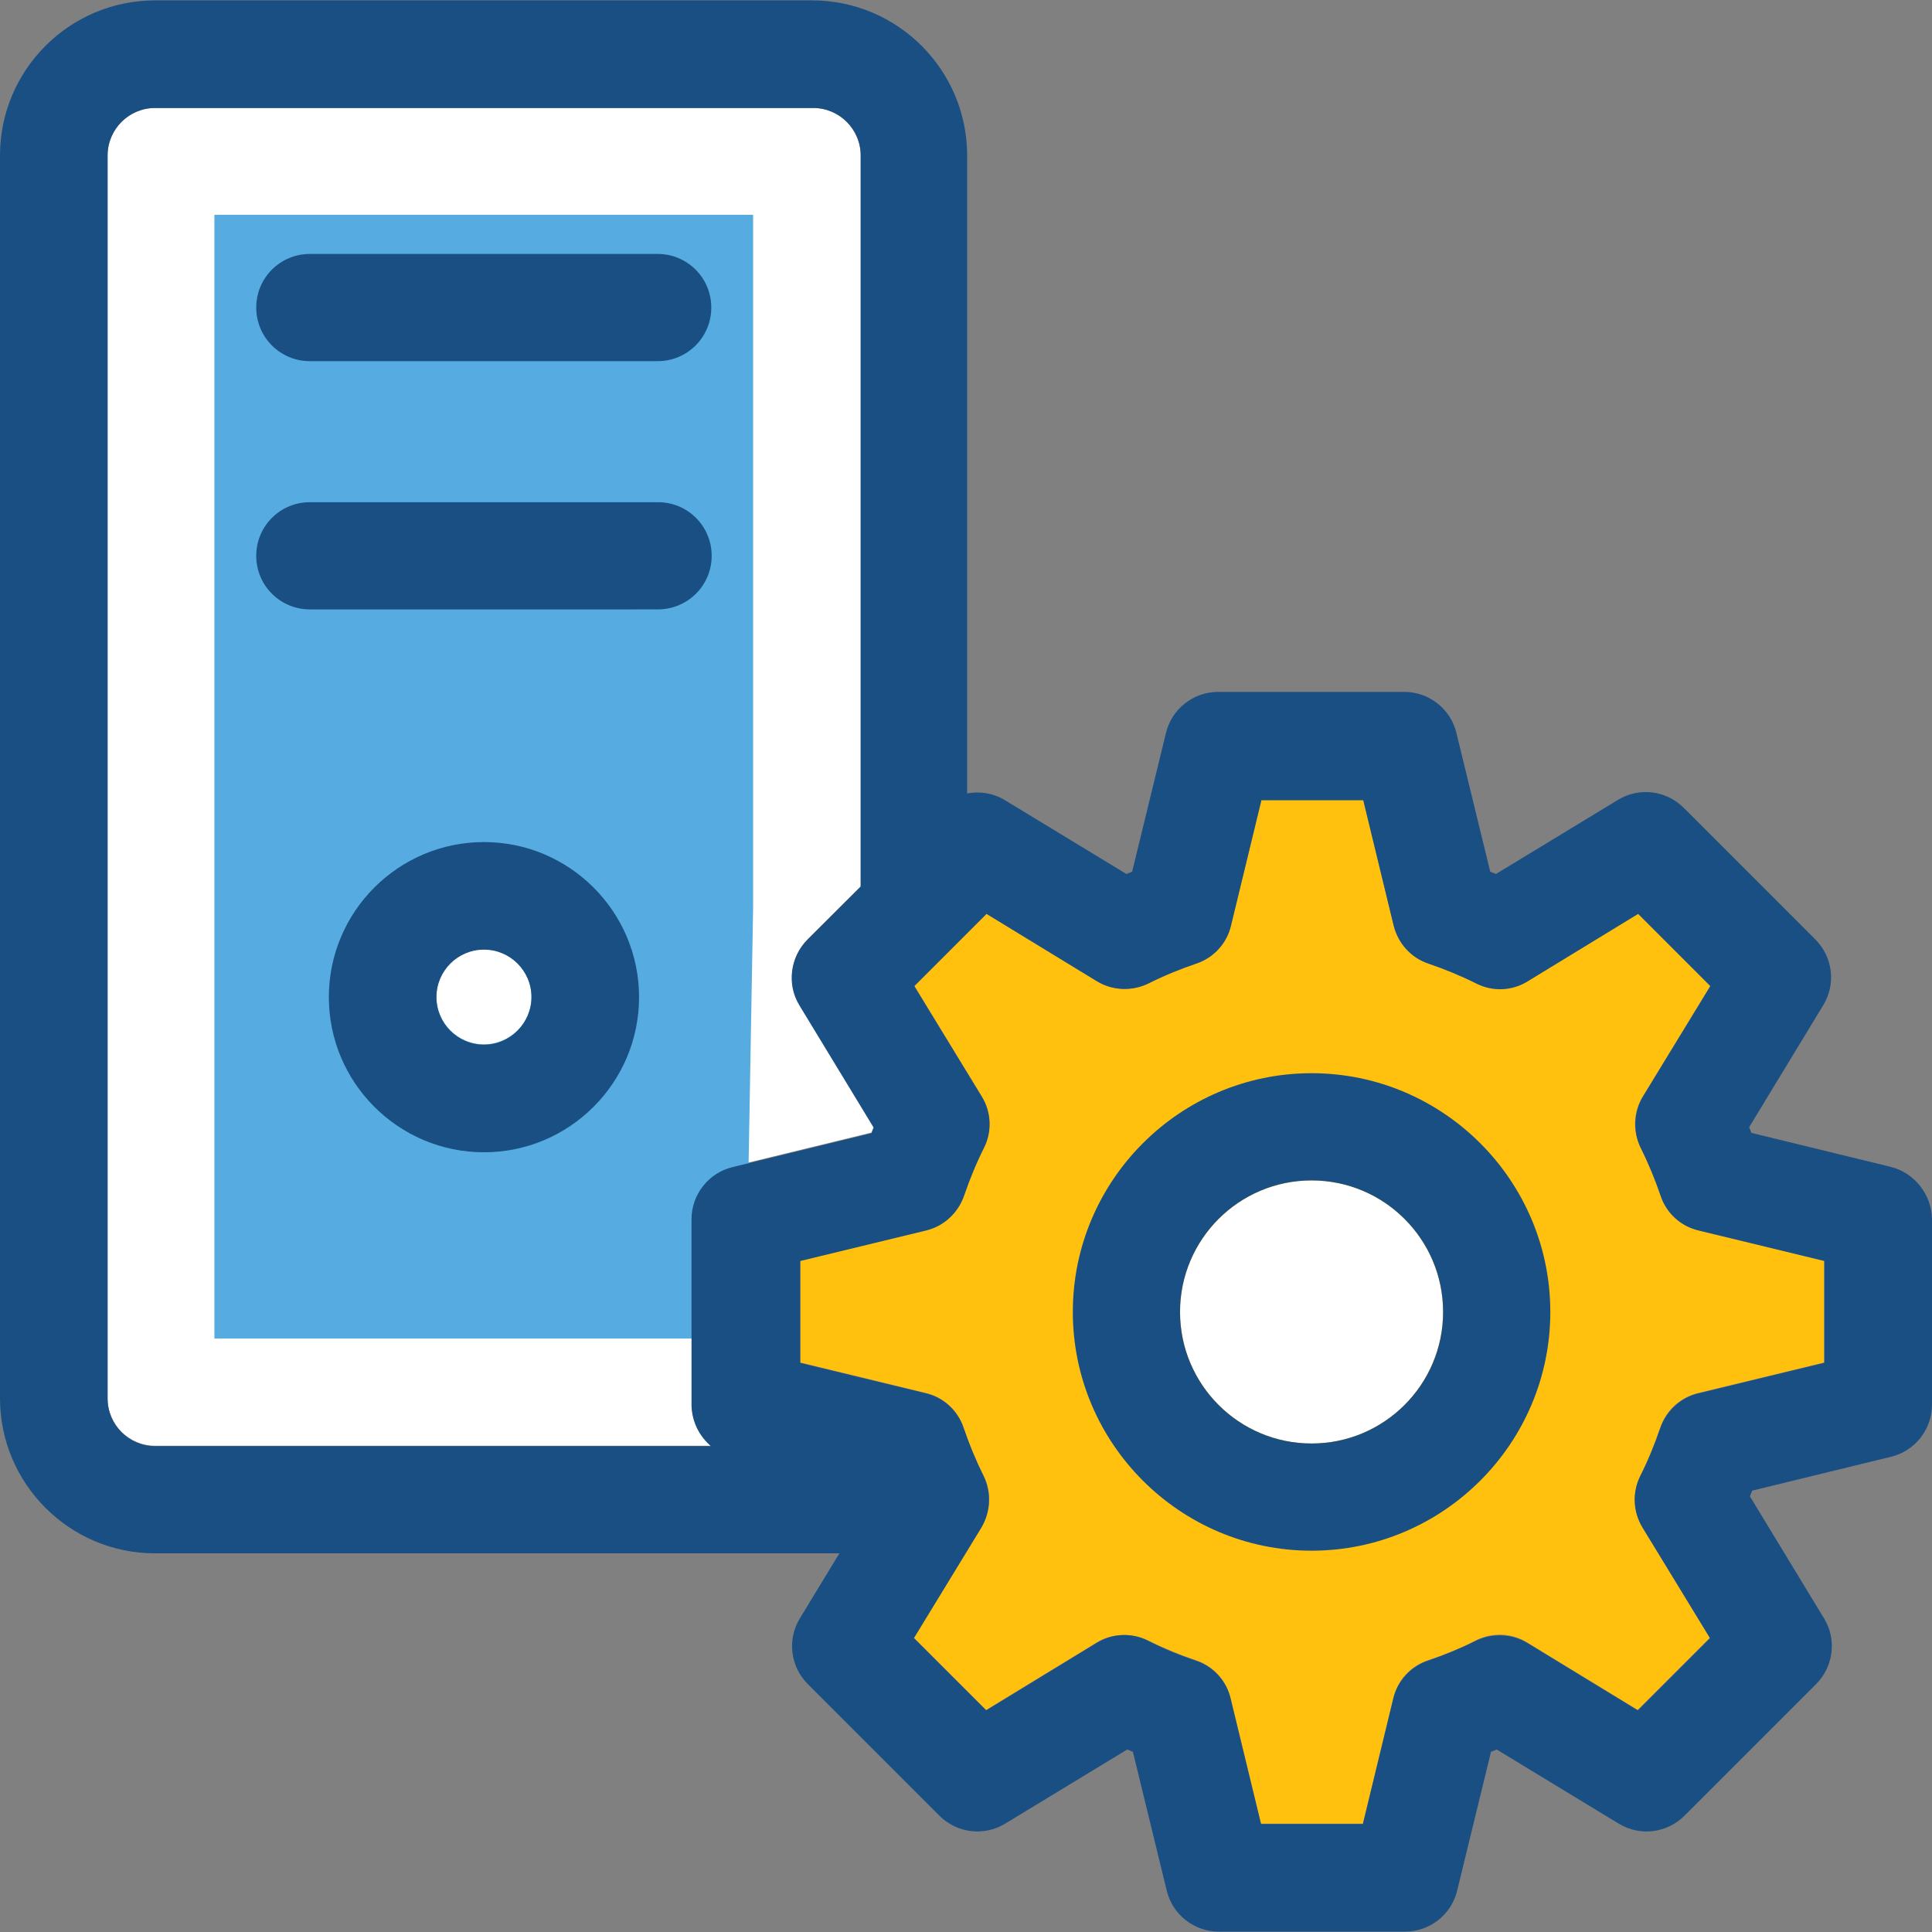
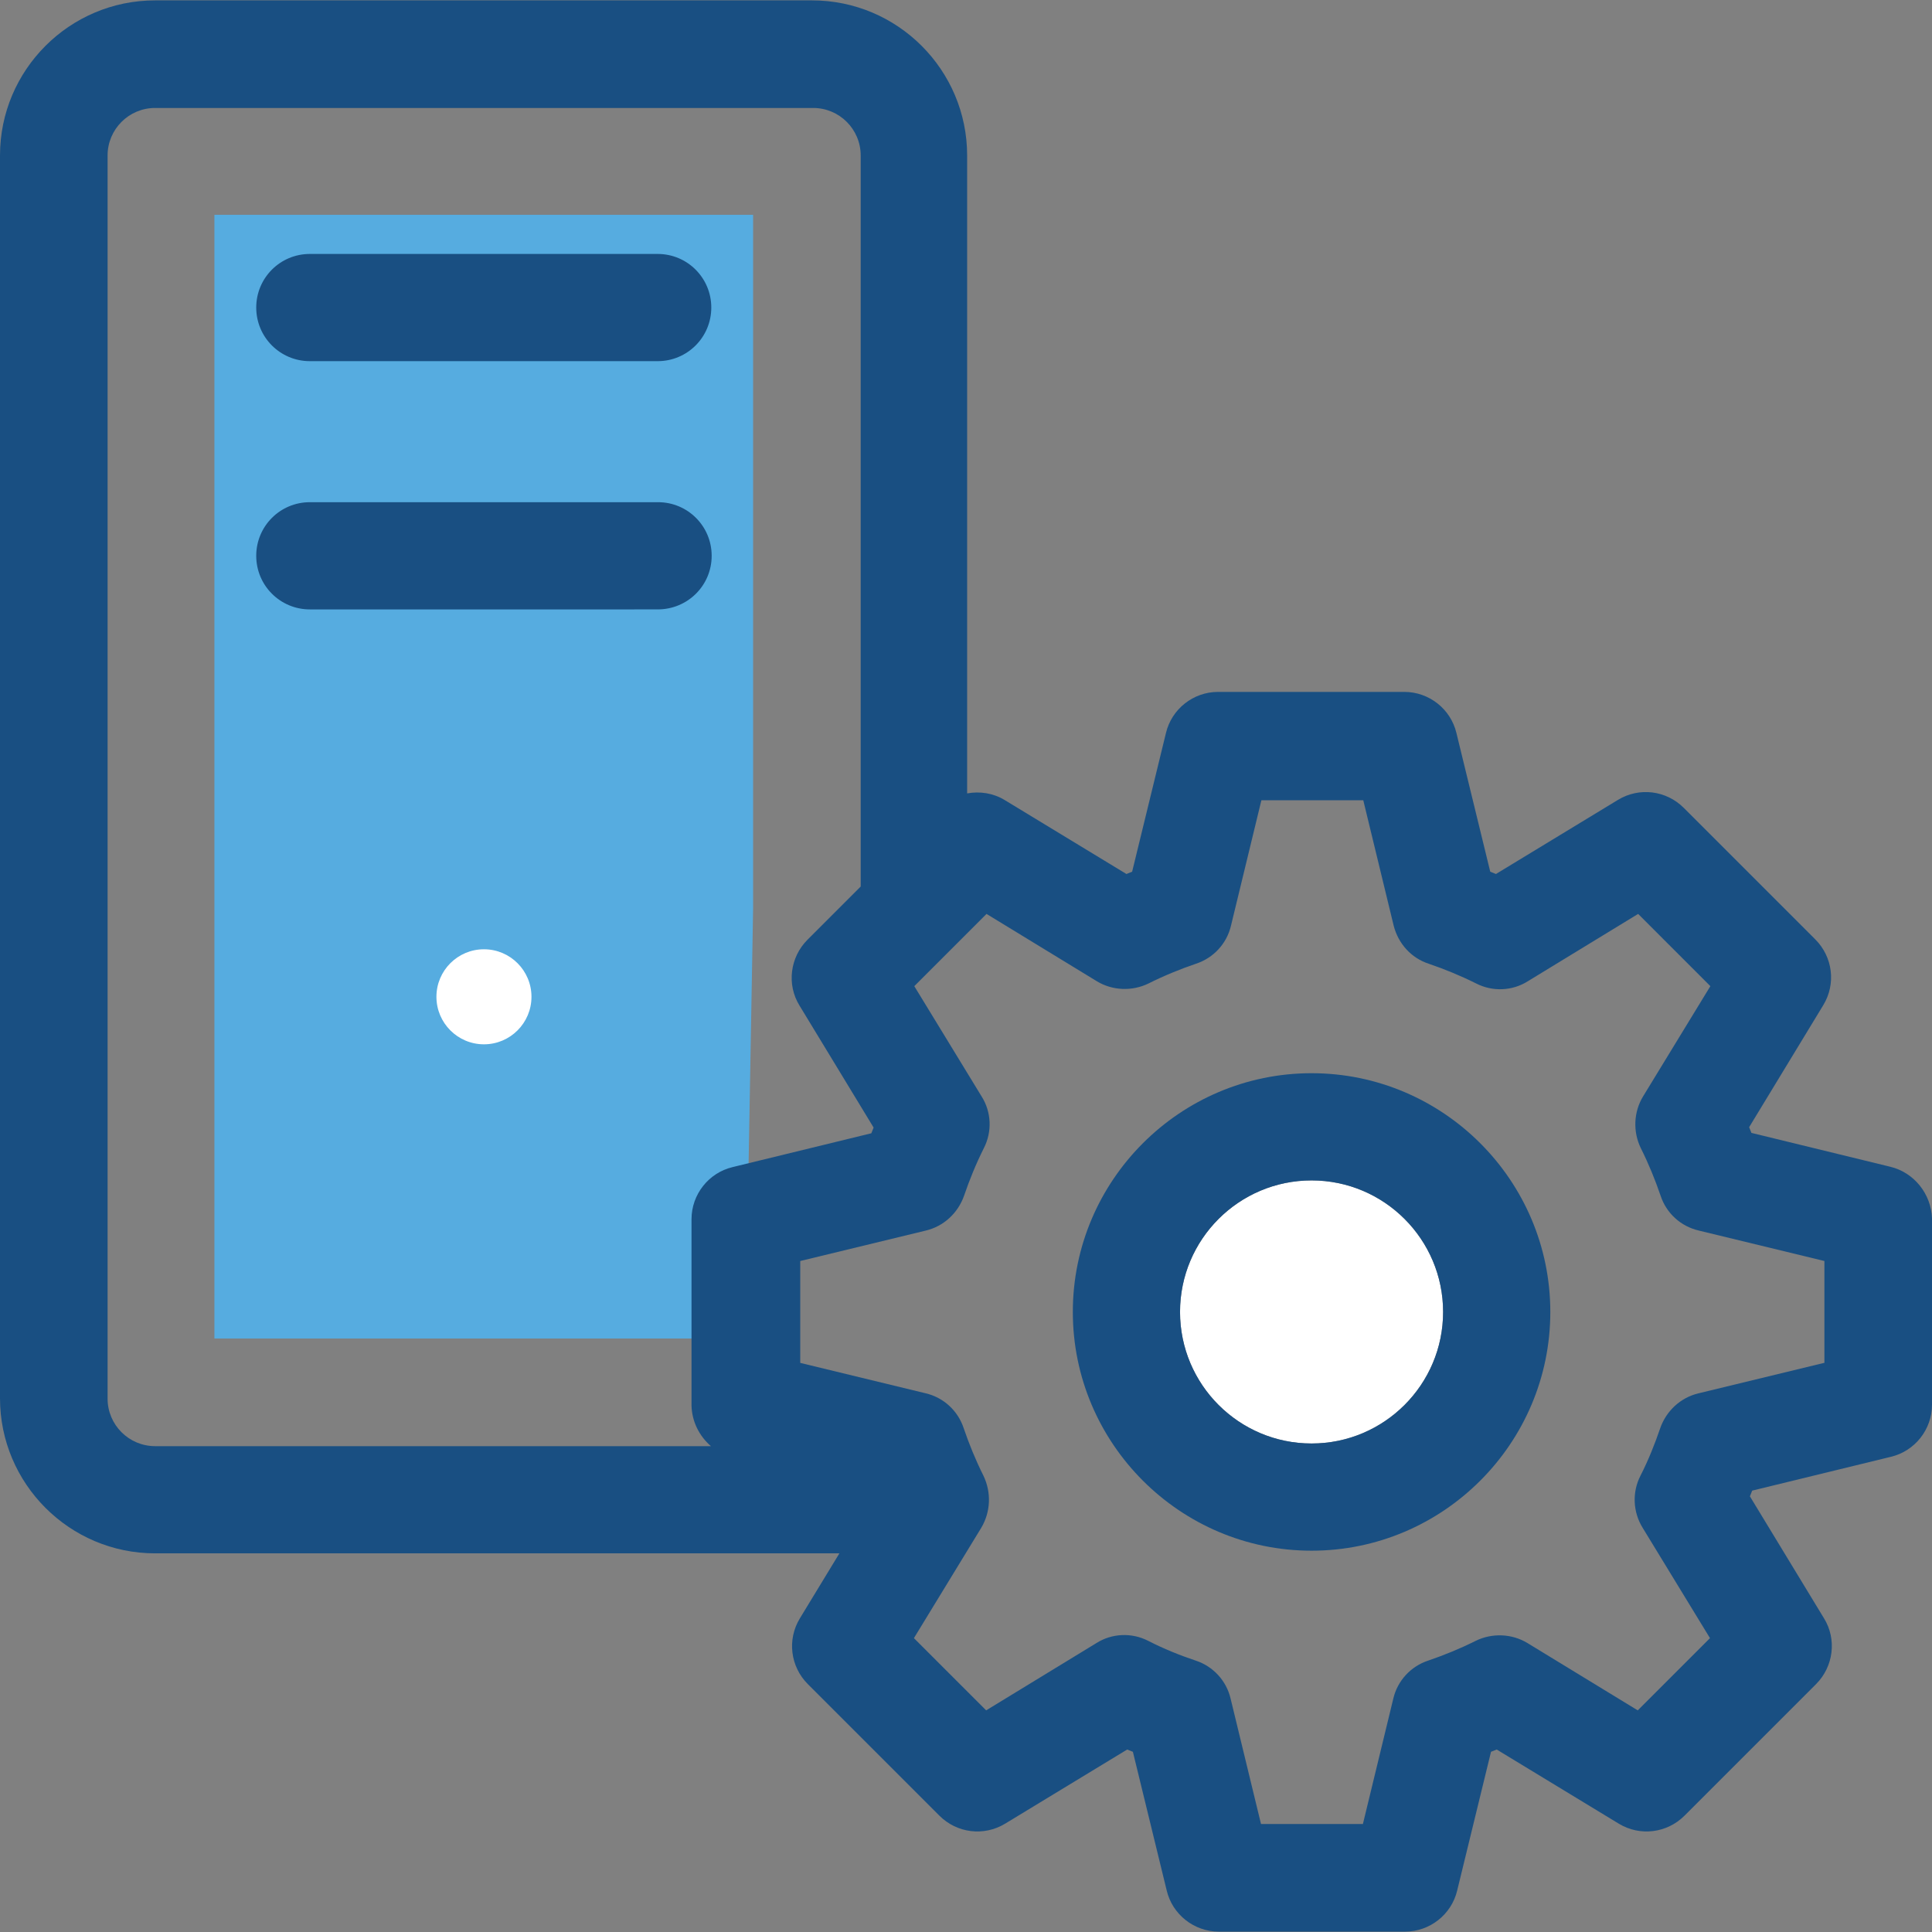
<svg xmlns="http://www.w3.org/2000/svg" height="800px" width="800px" version="1.1" id="Layer_1" viewBox="0 0 508.2 508.2" xml:space="preserve">
  <rect x="0" y="0" width="508.2" height="508.2" fill="#808080" stroke="none" />
-   <path style="fill:#FFFFFF;" d="M226.4,233.2V40.9c0-6.9-5.6-12.5-12.5-12.5H40.8c-6.9,0-12.5,5.6-12.5,12.5v326.9  c0,6.9,5.6,12.5,12.5,12.5H187c-3.1-2.6-5-6.5-5-10.8v-49c0-6.5,4.5-12.2,10.8-13.7l36.5-8.9c0.2-0.5,0.4-1,0.6-1.5l-19.5-32.1  c-3.4-5.6-2.5-12.7,2.1-17.3L226.4,233.2z" />
-   <path style="fill:#FFC10D;" d="M436.8,314.4c-1.4-4.1-3.1-8.3-5.2-12.5c-2.2-4.3-2-9.5,0.6-13.6l17.7-29l-19-19l-29,17.7  c-4.1,2.5-9.3,2.7-13.6,0.6c-4.2-2.1-8.4-3.8-12.5-5.2c-4.6-1.5-8.1-5.3-9.2-10l-8-33h-26.8l-8,33c-1.1,4.7-4.6,8.5-9.2,10  c-4.2,1.4-8.4,3.1-12.5,5.2c-4.3,2.2-9.5,2-13.6-0.6l-29-17.7l-19,19l17.7,29c2.5,4.1,2.7,9.3,0.6,13.6c-2.1,4.2-3.8,8.4-5.2,12.5  c-1.5,4.6-5.3,8.1-10.1,9.2l-33,8v26.8l33,8c4.7,1.1,8.5,4.6,10,9.2c1.4,4.1,3.1,8.3,5.2,12.5c2.2,4.3,2,9.5-0.6,13.7l-17.7,29  l19,19l29-17.7c4.1-2.5,9.3-2.7,13.6-0.6c4.2,2.1,8.4,3.8,12.5,5.2c4.6,1.5,8.1,5.3,9.2,10l8,33h26.8l8-33c1.1-4.7,4.6-8.5,9.2-10  c4.2-1.4,8.4-3.1,12.5-5.2c4.3-2.2,9.5-2,13.6,0.6l29,17.7l19-19l-17.7-29c-2.5-4.2-2.7-9.3-0.6-13.7c2.1-4.2,3.8-8.4,5.2-12.5  c1.5-4.6,5.3-8.1,10.1-9.2l33-8v-26.8l-33-8C442.1,322.5,438.3,319,436.8,314.4z" />
  <polygon style="fill:#56ACE0;" points="56.4,56.5 56.4,352.1 196.1,352.1 198.1,239 198.1,56.5 " />
  <path style="fill:#FFFFFF;" d="M379.6,345.1c0-19.1-15.5-34.6-34.6-34.6s-34.6,15.5-34.6,34.6c0,19.1,15.5,34.6,34.6,34.6  S379.6,364.2,379.6,345.1z" />
  <g>
    <path style="fill:#194F82;" d="M345,282.3c-34.6,0-62.8,28.2-62.8,62.8s28.2,62.8,62.8,62.8s62.8-28.2,62.8-62.8   S379.6,282.3,345,282.3z M310.4,345.1c0-19.1,15.5-34.6,34.6-34.6s34.6,15.5,34.6,34.6c0,19.1-15.5,34.6-34.6,34.6   S310.4,364.2,310.4,345.1z" />
    <path style="fill:#194F82;" d="M497.2,306.9l-36.5-8.9c-0.2-0.5-0.4-1-0.6-1.5l19.5-32.1c3.4-5.6,2.5-12.7-2.1-17.3l-34.6-34.6   c-4.6-4.6-11.7-5.5-17.3-2.1l-32.1,19.5c-0.5-0.2-1-0.4-1.5-0.6l-8.9-36.5c-1.5-6.3-7.2-10.8-13.7-10.8h-49   c-6.5,0-12.2,4.5-13.7,10.8l-8.9,36.5c-0.5,0.2-1,0.4-1.5,0.6l-32.1-19.5c-3-1.8-6.5-2.3-9.8-1.7V40.9c0-22.5-18.3-40.8-40.8-40.8   H40.8C18.3,0.1,0,18.4,0,40.9v326.9c0,22.5,18.3,40.8,40.8,40.8h180l-10.4,17.1c-3.4,5.6-2.5,12.7,2.1,17.3l34.6,34.6   c4.6,4.6,11.7,5.5,17.3,2.1l32.1-19.5c0.5,0.2,1,0.4,1.5,0.6l8.9,36.5c1.5,6.3,7.2,10.8,13.7,10.8h49c6.5,0,12.2-4.5,13.7-10.8   l8.9-36.5c0.5-0.2,1-0.4,1.5-0.6l32.1,19.5c5.6,3.4,12.7,2.5,17.3-2.1l34.6-34.6c4.6-4.6,5.5-11.8,2.1-17.3l-19.5-32.1   c0.2-0.5,0.4-1,0.6-1.5l36.5-8.9c6.3-1.5,10.8-7.2,10.8-13.7v-49C508,314.1,503.5,308.4,497.2,306.9z M479.8,358.5l-33,8   c-4.7,1.1-8.5,4.6-10.1,9.2c-1.4,4.1-3.1,8.4-5.2,12.5c-2.2,4.3-2,9.5,0.6,13.7l17.7,29l-19,19l-29-17.7c-4.1-2.5-9.3-2.7-13.6-0.6   c-4.2,2.1-8.4,3.8-12.5,5.2c-4.6,1.5-8.1,5.3-9.2,10l-8,33h-26.8l-8-33c-1.1-4.7-4.6-8.5-9.2-10c-4.2-1.4-8.4-3.1-12.5-5.2   c-4.3-2.2-9.5-2-13.6,0.6l-29,17.7l-19-19l17.7-29c2.5-4.2,2.7-9.3,0.6-13.7c-2.1-4.2-3.8-8.4-5.2-12.5c-1.5-4.6-5.3-8.1-10-9.2   l-33-8v-26.8l33-8c4.7-1.1,8.5-4.6,10.1-9.2c1.4-4.1,3.1-8.3,5.2-12.5c2.2-4.3,2-9.5-0.6-13.6l-17.7-29l19-19l29,17.7   c4.1,2.5,9.3,2.7,13.6,0.6c4.2-2.1,8.4-3.8,12.5-5.2c4.6-1.5,8.1-5.3,9.2-10l8-33h26.8l8,33c1.2,4.7,4.6,8.5,9.2,10   c4.1,1.4,8.3,3.1,12.5,5.2c4.3,2.2,9.5,2,13.6-0.6l29-17.7l19,19l-17.7,29c-2.5,4.1-2.7,9.3-0.6,13.6c2.1,4.2,3.8,8.4,5.2,12.5   c1.5,4.6,5.3,8.1,10.1,9.2l33,8v26.8H479.8z M187,380.4H40.8c-6.9,0-12.5-5.6-12.5-12.5v-327c0-6.9,5.6-12.5,12.5-12.5h173.1   c6.9,0,12.5,5.6,12.5,12.5v192.3l-14,14c-4.6,4.6-5.5,11.8-2.1,17.3l19.5,32.1c-0.2,0.5-0.4,1-0.6,1.5l-36.5,8.9   c-6.3,1.5-10.8,7.2-10.8,13.7v49C182,373.9,183.9,377.7,187,380.4z" />
    <path style="fill:#194F82;" d="M187.2,146.2c0-7.8-6.3-14.1-14.1-14.1H81.5c-7.8,0-14.1,6.3-14.1,14.1s6.3,14.1,14.1,14.1H173   C180.9,160.3,187.2,154,187.2,146.2z" />
    <path style="fill:#194F82;" d="M81.5,95H173c7.8,0,14.1-6.3,14.1-14.1s-6.3-14.1-14.1-14.1H81.5c-7.8,0-14.1,6.3-14.1,14.1   S73.7,95,81.5,95z" />
  </g>
-   <path style="fill:#FFFFFF;" d="M127.3,249.7c-6.9,0-12.5,5.6-12.5,12.5c0,6.9,5.6,12.5,12.5,12.5c6.9,0,12.5-5.6,12.5-12.5  C139.8,255.3,134.2,249.7,127.3,249.7z" />
-   <path style="fill:#194F82;" d="M127.3,221.5c-22.5,0-40.8,18.3-40.8,40.8c0,22.5,18.3,40.8,40.8,40.8s40.8-18.3,40.8-40.8  C168.1,239.8,149.8,221.5,127.3,221.5z M127.3,274.8c-6.9,0-12.5-5.6-12.5-12.5c0-6.9,5.6-12.5,12.5-12.5c6.9,0,12.5,5.6,12.5,12.5  C139.8,269.1,134.2,274.8,127.3,274.8z" />
+   <path style="fill:#FFFFFF;" d="M127.3,249.7c-6.9,0-12.5,5.6-12.5,12.5c0,6.9,5.6,12.5,12.5,12.5c6.9,0,12.5-5.6,12.5-12.5  C139.8,255.3,134.2,249.7,127.3,249.7" />
</svg>